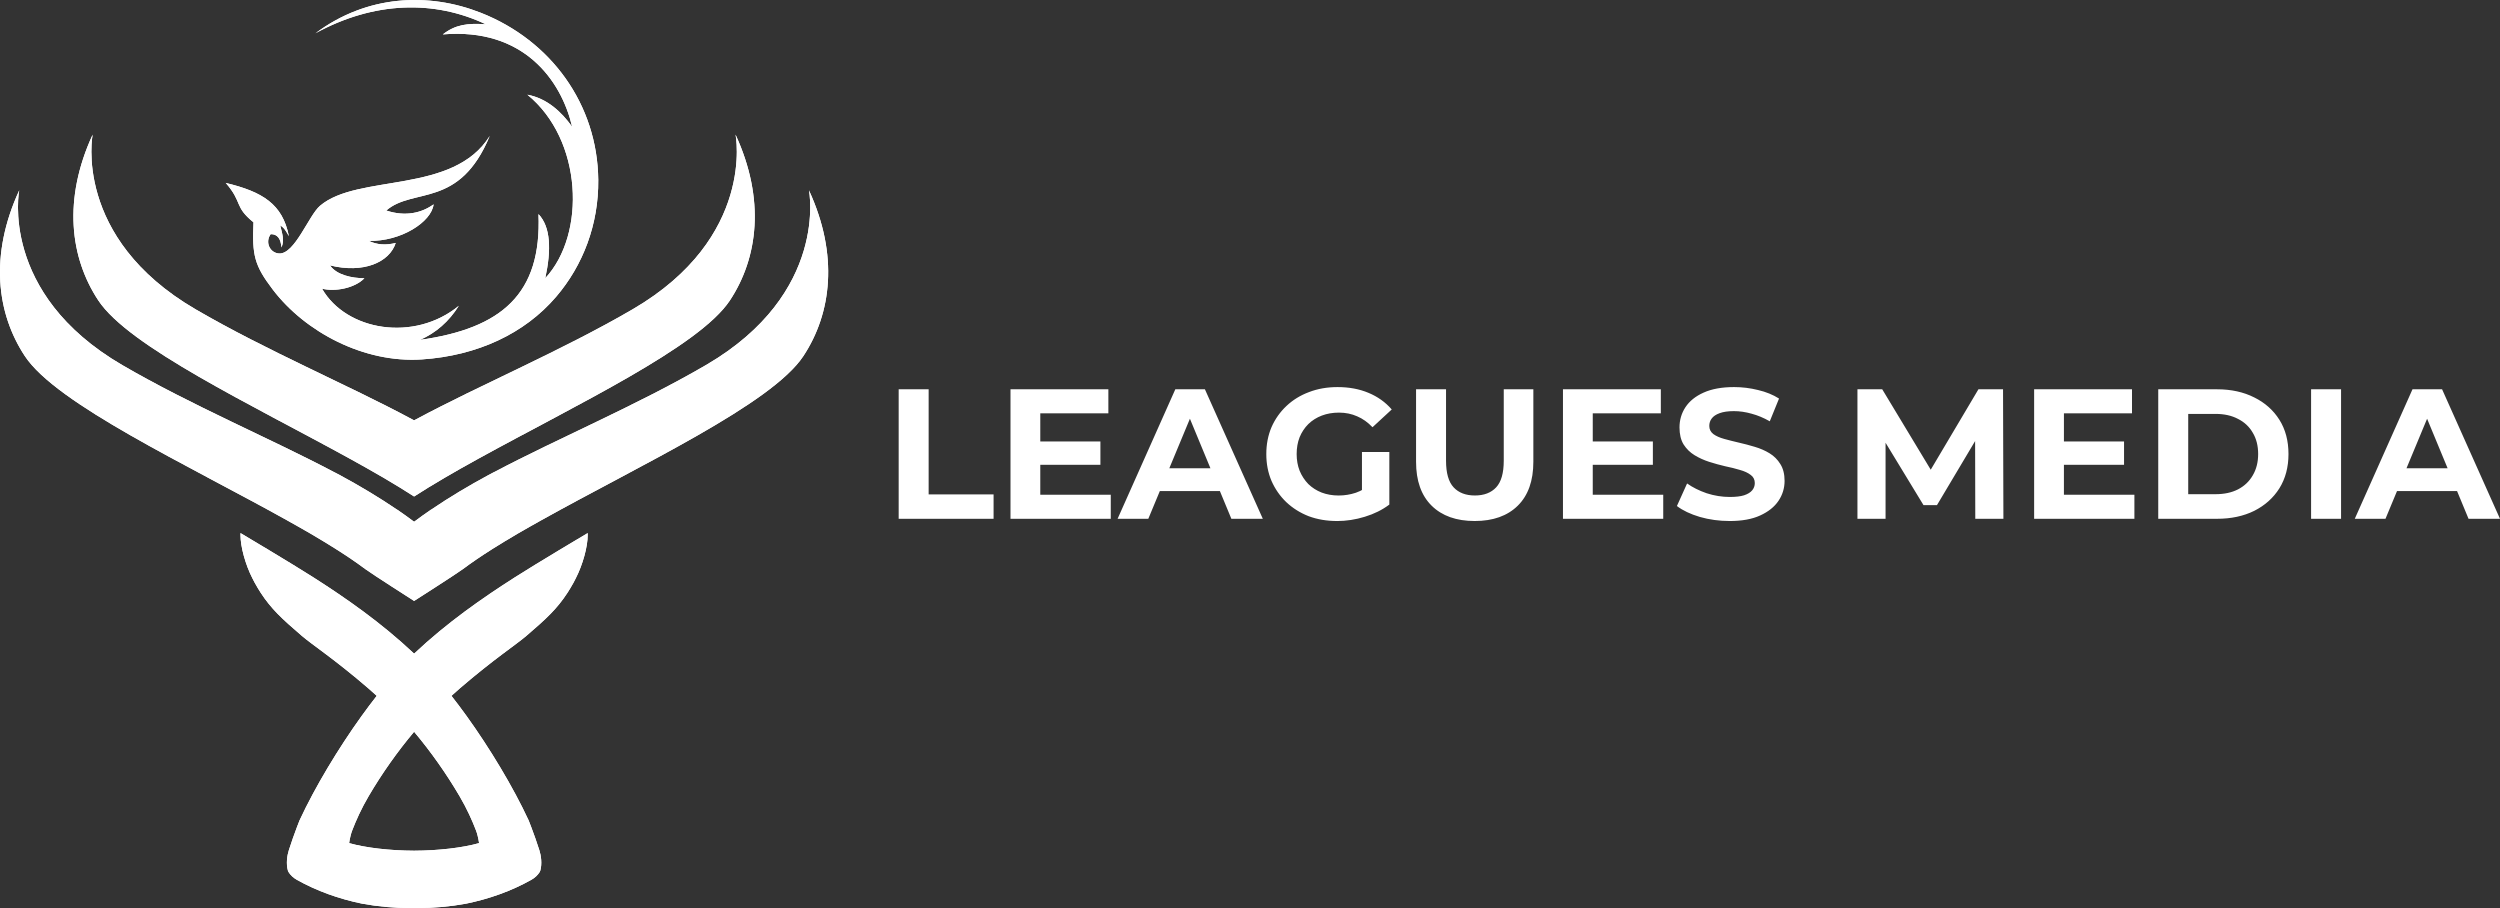
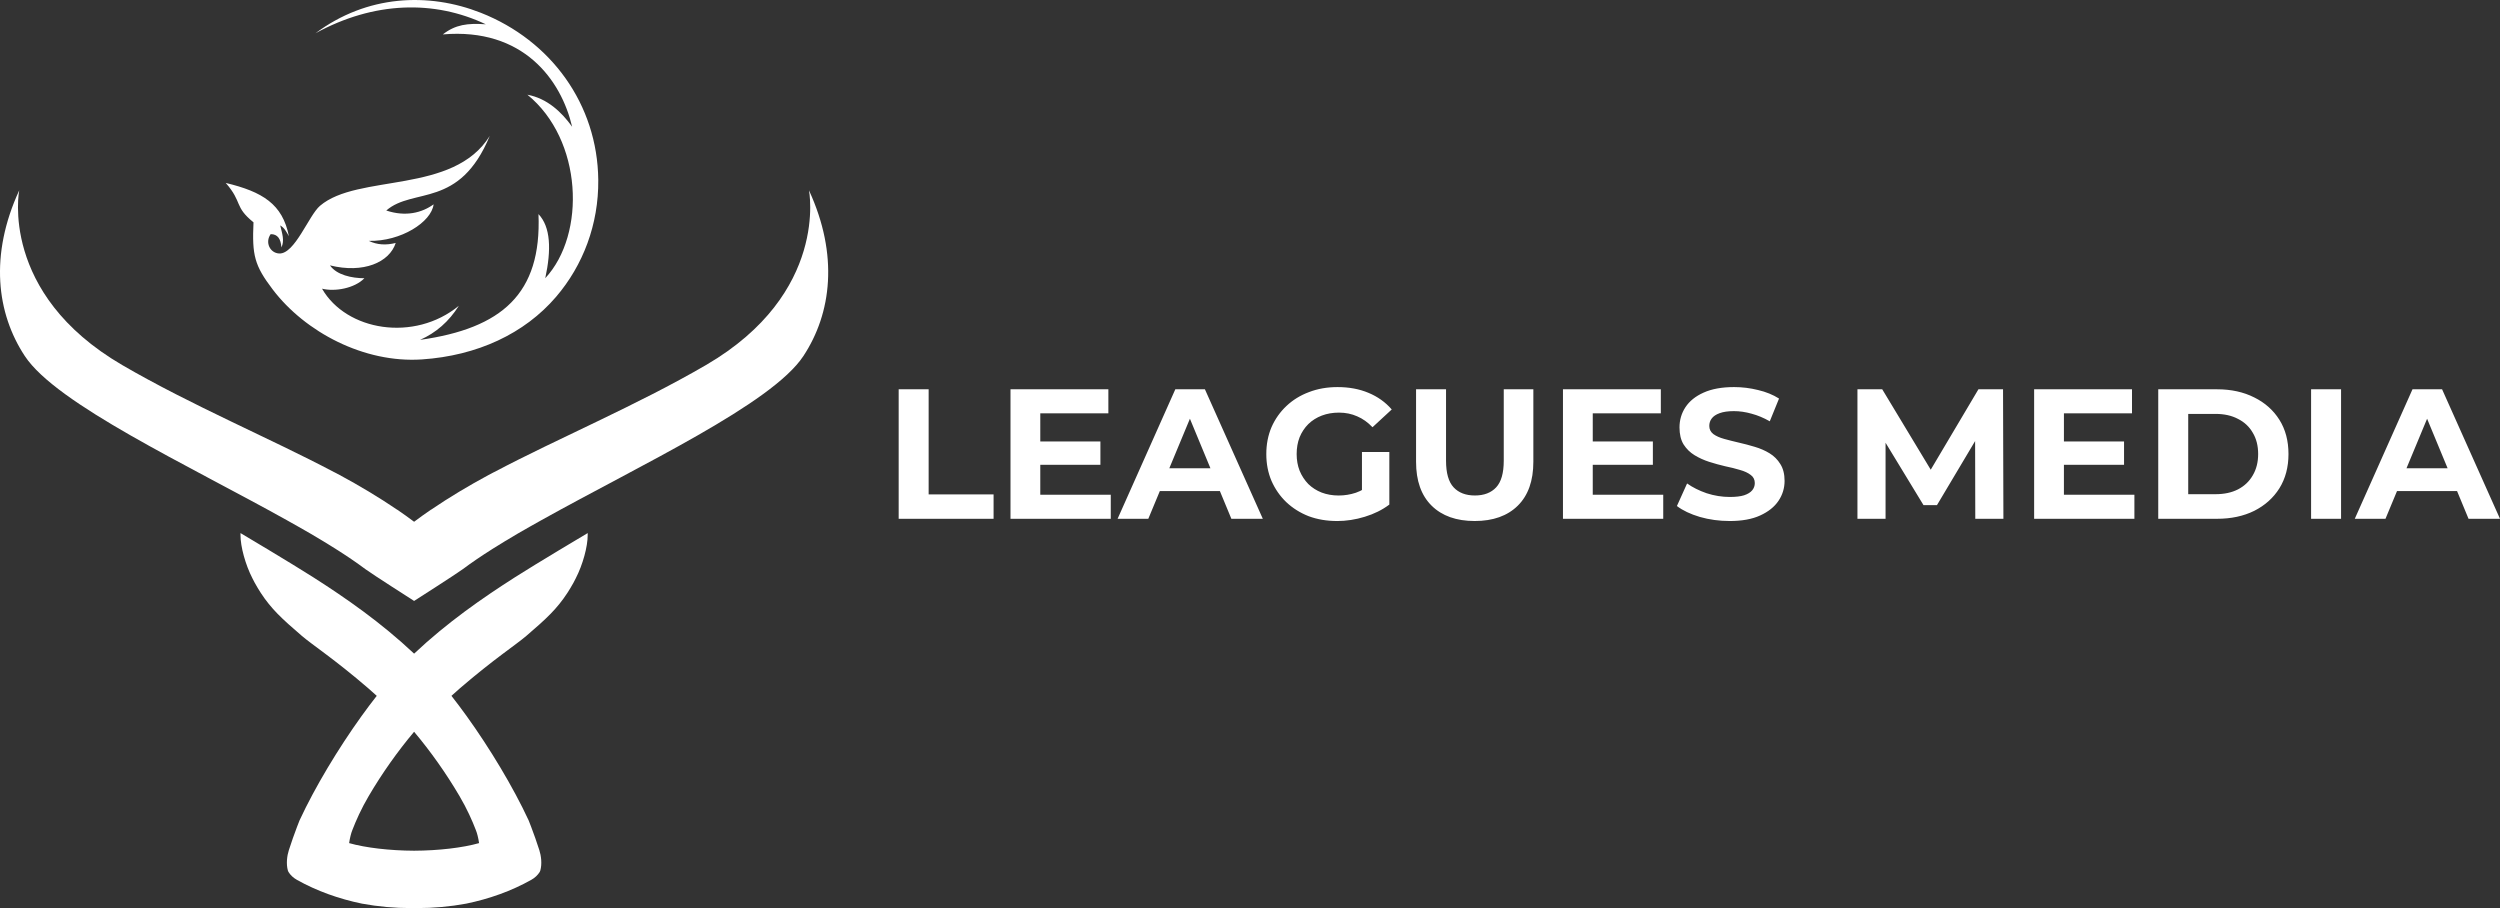
<svg xmlns="http://www.w3.org/2000/svg" xmlns:ns1="http://sodipodi.sourceforge.net/DTD/sodipodi-0.dtd" xmlns:ns2="http://www.inkscape.org/namespaces/inkscape" width="907.625" height="329.68" viewBox="0 0 907.625 329.68" fill="none" id="svg19" ns1:docname="Leagues Media Logo White Horizontal.svg" ns2:version="1.3.2 (091e20e, 2023-11-25)">
  <rect x="0" y="0" width="907.625" height="329.68" fill="#333333" stroke="none" />
  <g clip-path="url(#clip0_70_3)" id="g9" style="opacity:1;fill:#ffffff" transform="translate(-7.192,-7.589)">
    <mask id="mask0_70_3" maskUnits="userSpaceOnUse" x="3" y="0" width="309" height="345">
      <path d="M 3,-3.05176e-5 H 311.797 V 344.857 H 3 Z" fill="#ffffff" id="path1" />
    </mask>
    <g mask="url(#mask0_70_3)" id="g2" style="fill:#ffffff">
      <path d="m 173.997,296.575 c 2.734,4.654 4.614,8.894 5.947,12.36 0.227,0.614 0.48,1.28 0.64,2.014 0.24,0.946 0.413,1.853 0.533,2.733 -6,1.707 -14.8,2.72 -23.586,2.76 -8.787,-0.04 -17.587,-1.053 -23.587,-2.76 0.12,-0.88 0.293,-1.787 0.533,-2.733 0.16,-0.734 0.414,-1.4 0.64,-2.014 1.334,-3.466 3.214,-7.706 5.947,-12.36 4.867,-8.28 10.453,-16.16 16.467,-23.32 6.013,7.16 11.6,15.04 16.466,23.32 z m 20.094,-79.373 c -11.707,7.48 -24.52,16.347 -36.56,27.693 -12.04,-11.346 -24.854,-20.213 -36.56,-27.693 -7.76,-4.96 -26.267,-15.973 -26.467,-16.08 v 0.693 c -0.013,4.254 1.8,10.827 4.333,15.734 0.267,0.546 0.533,1.08 0.827,1.6 0.733,1.32 1.467,2.546 2.2,3.68 1.893,2.906 3.84,5.266 6.053,7.546 2.494,2.56 5.334,5.027 8.814,8.027 3.933,3.373 11.773,8.413 24.16,19.067 1.026,0.893 2.066,1.813 3.08,2.746 -1.814,2.307 -3.667,4.774 -5.52,7.347 -8.414,11.707 -16.88,25.733 -22.507,37.867 -0.307,0.746 -0.6,1.52 -0.893,2.293 -1.027,2.667 -2,5.467 -2.987,8.507 -0.653,1.986 -1.04,4.973 -0.36,7.4 0.067,0.213 0.133,0.293 0.213,0.506 0.707,1.147 1.734,2.134 3.094,2.894 7.146,4.013 15.186,6.893 23.613,8.626 5.827,1.08 11.827,1.614 17.84,1.614 h 1.067 1.066 c 6.014,0 12.014,-0.534 17.84,-1.614 8.427,-1.733 16.467,-4.613 23.614,-8.626 1.36,-0.76 2.386,-1.747 3.093,-2.894 0.08,-0.213 0.147,-0.293 0.213,-0.506 0.68,-2.427 0.294,-5.414 -0.36,-7.4 -0.986,-3.04 -1.96,-5.84 -2.986,-8.507 -0.294,-0.773 -0.587,-1.547 -0.894,-2.293 -5.626,-12.134 -14.093,-26.16 -22.506,-37.867 -1.854,-2.573 -3.707,-5.04 -5.52,-7.347 1.013,-0.933 2.053,-1.853 3.08,-2.746 12.386,-10.654 20.226,-15.694 24.16,-19.067 3.48,-3 6.32,-5.467 8.813,-8.027 2.213,-2.28 4.16,-4.64 6.053,-7.546 0.734,-1.134 1.467,-2.36 2.2,-3.68 0.294,-0.52 0.56,-1.054 0.827,-1.6 2.533,-4.907 4.347,-11.48 4.333,-15.734 v -0.693 c -0.2,0.107 -18.706,11.12 -26.466,16.08 z" fill="#000000" id="path2" style="fill:#ffffff" />
    </g>
    <mask id="mask1_70_3" maskUnits="userSpaceOnUse" x="3" y="0" width="309" height="345">
      <path d="M 3,-3.05176e-5 H 311.797 V 344.857 H 3 Z" fill="#ffffff" id="path3" />
    </mask>
    <g mask="url(#mask1_70_3)" id="g4" style="fill:#ffffff">
      <path d="m 300.89,76.695 c 0,0 7.36,37.347 -37.373,63.414 -25.253,14.706 -53.76,26.613 -77.027,38.933 l -0.013,-0.013 c -0.64,0.333 -1.28,0.666 -1.92,1.013 -7.04,3.787 -14.293,8.12 -20.88,12.6 -0.013,0 -0.013,-0.013 -0.027,-0.013 -2.106,1.44 -4.16,2.906 -6.12,4.386 -1.96,-1.48 -4.013,-2.946 -6.12,-4.386 -0.013,0 -0.013,0.013 -0.026,0.013 -6.587,-4.48 -13.84,-8.813 -20.88,-12.6 -0.64,-0.347 -1.28,-0.68 -1.92,-1.013 l -0.014,0.013 C 105.304,166.722 76.797,154.815 51.544,140.109 6.81,114.042 14.17,76.695 14.17,76.695 3.33,100.215 5.984,121.349 16.197,136.842 c 11.453,17.413 59.147,39.52 95.147,59.613 2.893,1.627 5.786,3.24 8.506,4.827 3.24,1.893 6.347,3.787 9.28,5.627 l 0.094,0.066 c 3.92,2.467 7.56,4.96 10.693,7.294 2.387,1.76 17.613,11.493 17.613,11.493 0,0 15.227,-9.733 17.614,-11.493 3.133,-2.334 6.773,-4.827 10.693,-7.294 l 0.093,-0.066 c 2.934,-1.84 6.04,-3.734 9.28,-5.627 2.72,-1.587 5.614,-3.2 8.507,-4.827 36,-20.093 83.693,-42.2 95.147,-59.613 10.213,-15.493 12.866,-36.627 2.026,-60.147 z" fill="#000000" id="path4" style="fill:#ffffff" />
    </g>
    <mask id="mask2_70_3" maskUnits="userSpaceOnUse" x="3" y="0" width="309" height="345">
      <path d="M 3,-3.05176e-5 H 311.797 V 344.857 H 3 Z" fill="#ffffff" id="path5" />
    </mask>
    <g mask="url(#mask2_70_3)" id="g6" style="fill:#ffffff">
-       <path d="m 274.237,56.469 c 0,0 7.36,37.347 -37.373,63.413 -25.973,15.133 -55.093,27.293 -78.707,39.987 -0.213,0.106 -0.413,0.226 -0.626,0.333 -0.214,-0.107 -0.414,-0.227 -0.627,-0.333 C 133.291,147.175 104.171,135.015 78.197,119.882 33.464,93.815 40.824,56.469 40.824,56.469 c -10.84,23.52 -8.187,44.653 2.027,60.146 11.053,16.814 55.92,38 91.4,57.534 4.266,2.346 8.4,4.68 12.32,6.973 3.88,2.267 7.546,4.52 10.96,6.72 3.413,-2.2 7.08,-4.453 10.96,-6.72 3.92,-2.293 8.053,-4.627 12.32,-6.973 35.48,-19.534 80.346,-40.72 91.4,-57.534 10.213,-15.493 12.866,-36.626 2.026,-60.146 z" fill="#000000" id="path6" style="fill:#ffffff" />
-     </g>
+       </g>
    <mask id="mask3_70_3" maskUnits="userSpaceOnUse" x="3" y="0" width="309" height="345">
      <path d="M 3,-3.05176e-5 H 311.797 V 344.857 H 3 Z" fill="#ffffff" id="path7" />
    </mask>
    <g mask="url(#mask3_70_3)" id="g8" style="fill:#ffffff">
      <path d="m 99.225,88.302 c -0.544,11.952 0.325,15.63 6.974,24.378 11.78,15.499 33.2,26.799 54.146,25.396 20.117,-1.348 37.264,-9.344 48.717,-22.708 9.832,-11.473 15.495,-26.365 15.331,-42.478 -0.279,-27.396 -17.115,-50.583 -42.591,-60.644 -19.064,-7.531 -41.424,-6.523 -60.075,7.42 21.227,-11.62 43.118,-12.139 61.839,-3.257 -6.601,-0.469 -11.039,0.099 -15.612,3.671 29.255,-2.505 42.973,16.557 46.953,33.521 -3.833,-5.343 -9.066,-10.297 -16.242,-11.629 20.066,16.324 21.358,50.619 6.484,66.619 2.245,-10.364 1.978,-18.594 -2.46,-23.276 1.184,28.98 -13.314,41.465 -43,45.668 5.769,-2.555 10.485,-6.65 14.082,-12.38 -16.209,13.297 -40.873,9.108 -49.664,-6.21 4.615,1.154 11.759,-0.084 15.382,-3.79 -4.532,-0.012 -10.087,-1.171 -12.499,-4.671 12.129,3.023 21.608,-1.099 23.871,-8.143 -3.494,0.88 -6.768,0.713 -9.774,-0.751 11.662,0.272 22.766,-6.86 23.526,-13.267 -4.174,3.047 -10.135,4.612 -17.183,2.244 9.804,-8.499 26.565,-0.496 37.577,-27.097 -13.249,21.376 -47.866,13.608 -61.653,25.404 -4.056,3.471 -9.139,17.572 -14.808,17.296 -3.332,-0.163 -5.225,-4.056 -3.077,-7.024 2.528,-0.021 3.694,1.756 3.884,4.825 1.23,-2.443 0.261,-5.139 -0.43,-7.999 1.54,0.92 2.127,2.125 3.155,3.925 -2.283,-11.693 -9.601,-16.135 -22.931,-19.344 6.224,7.127 2.944,8.515 10.077,14.3 z" fill="#000000" id="path8" style="fill:#ffffff" />
    </g>
  </g>
  <path d="M 326.263,188.347 V 141.333 H 337.144 v 38.149 h 23.574 v 8.866 z m 50.607,-28.074 h 22.634 v 8.463 h -22.634 z m 0.806,19.343 h 25.589 v 8.731 h -36.403 v -47.015 h 35.53 v 8.731 h -24.716 z m 28.068,8.731 20.955,-47.015 h 10.746 l 21.022,47.015 h -11.418 l -17.194,-41.507 h 4.298 l -17.261,41.507 z m 10.478,-10.075 2.888,-8.261 h 24.179 l 2.955,8.261 z m 69.169,10.881 c -3.716,0 -7.142,-0.582 -10.276,-1.746 -3.09,-1.209 -5.798,-2.91 -8.127,-5.104 -2.284,-2.194 -4.075,-4.769 -5.373,-7.724 -1.254,-2.955 -1.881,-6.201 -1.881,-9.739 0,-3.537 0.627,-6.784 1.881,-9.739 1.298,-2.955 3.112,-5.53 5.44,-7.724 2.328,-2.194 5.06,-3.873 8.194,-5.037 3.134,-1.209 6.582,-1.813 10.343,-1.813 4.164,0 7.903,0.694 11.216,2.082 3.358,1.388 6.179,3.403 8.463,6.045 l -6.985,6.448 c -1.701,-1.791 -3.56,-3.112 -5.575,-3.963 -2.015,-0.896 -4.209,-1.343 -6.582,-1.343 -2.284,0 -4.366,0.358 -6.246,1.075 -1.881,0.716 -3.515,1.746 -4.903,3.09 -1.343,1.343 -2.396,2.933 -3.157,4.769 -0.716,1.836 -1.075,3.873 -1.075,6.112 0,2.194 0.358,4.209 1.075,6.045 0.761,1.836 1.813,3.448 3.157,4.836 1.388,1.343 3,2.373 4.836,3.09 1.881,0.716 3.94,1.075 6.179,1.075 2.149,0 4.231,-0.336 6.246,-1.007 2.06,-0.716 4.052,-1.903 5.978,-3.56 l 6.179,7.858 c -2.552,1.925 -5.53,3.403 -8.933,4.433 -3.358,1.03 -6.716,1.545 -10.075,1.545 z m 9.067,-7.388 V 164.101 h 9.94 v 19.074 z m 40.935,7.388 c -6.672,0 -11.888,-1.858 -15.649,-5.575 -3.761,-3.716 -5.642,-9.022 -5.642,-15.918 v -26.328 h 10.881 V 167.258 c 0,4.478 0.918,7.701 2.754,9.672 1.836,1.97 4.41,2.955 7.724,2.955 3.313,0 5.888,-0.985 7.724,-2.955 1.836,-1.97 2.754,-5.194 2.754,-9.672 v -25.925 h 10.746 v 26.328 c 0,6.895 -1.881,12.201 -5.642,15.918 -3.761,3.716 -8.978,5.575 -15.649,5.575 z m 42.05,-28.88 h 22.634 v 8.463 h -22.634 z m 0.806,19.343 h 25.589 v 8.731 h -36.403 v -47.015 h 35.53 v 8.731 h -24.716 z m 49.696,9.537 c -3.761,0 -7.366,-0.493 -10.813,-1.478 -3.448,-1.03 -6.224,-2.351 -8.328,-3.963 l 3.694,-8.194 c 2.015,1.433 4.388,2.619 7.119,3.56 2.776,0.896 5.575,1.343 8.395,1.343 2.149,0 3.873,-0.201 5.172,-0.604 1.343,-0.448 2.328,-1.052 2.955,-1.813 0.627,-0.761 0.94,-1.634 0.94,-2.619 0,-1.254 -0.493,-2.239 -1.478,-2.955 -0.985,-0.761 -2.284,-1.366 -3.896,-1.813 -1.612,-0.493 -3.403,-0.94 -5.373,-1.343 -1.925,-0.448 -3.873,-0.985 -5.843,-1.612 -1.925,-0.627 -3.694,-1.433 -5.306,-2.418 -1.612,-0.985 -2.933,-2.284 -3.963,-3.895 -0.985,-1.612 -1.478,-3.672 -1.478,-6.179 0,-2.687 0.716,-5.127 2.149,-7.321 1.478,-2.239 3.672,-4.007 6.582,-5.306 2.955,-1.343 6.649,-2.015 11.082,-2.015 2.955,0 5.866,0.358 8.731,1.075 2.866,0.672 5.395,1.701 7.59,3.09 l -3.358,8.261 c -2.194,-1.254 -4.388,-2.172 -6.582,-2.754 -2.194,-0.627 -4.343,-0.94 -6.448,-0.94 -2.104,0 -3.828,0.246 -5.172,0.739 -1.343,0.493 -2.306,1.142 -2.888,1.948 -0.582,0.761 -0.873,1.657 -0.873,2.687 0,1.209 0.493,2.194 1.478,2.955 0.985,0.716 2.284,1.298 3.895,1.746 1.612,0.448 3.381,0.896 5.306,1.343 1.97,0.448 3.918,0.963 5.843,1.545 1.97,0.582 3.761,1.366 5.373,2.351 1.612,0.985 2.91,2.284 3.896,3.895 1.03,1.612 1.545,3.649 1.545,6.112 0,2.642 -0.739,5.06 -2.216,7.254 -1.478,2.194 -3.694,3.963 -6.649,5.306 -2.91,1.343 -6.604,2.015 -11.082,2.015 z m 46.403,-0.806 v -47.015 h 9 l 20.015,33.179 h -4.769 l 19.679,-33.179 h 8.933 l 0.134,47.015 h -10.209 l -0.067,-31.365 h 1.881 l -15.716,26.395 h -4.903 l -16.052,-26.395 h 2.284 v 31.365 z m 74.154,-28.074 h 22.634 v 8.463 h -22.634 z m 0.806,19.343 h 25.589 v 8.731 h -36.403 v -47.015 h 35.53 v 8.731 H 749.308 Z m 34.246,8.731 v -47.015 h 21.358 c 5.104,0 9.604,0.985 13.5,2.955 3.895,1.925 6.94,4.634 9.134,8.127 2.194,3.493 3.291,7.634 3.291,12.425 0,4.746 -1.097,8.888 -3.291,12.425 -2.194,3.493 -5.239,6.224 -9.134,8.194 -3.896,1.925 -8.395,2.888 -13.5,2.888 z m 10.881,-8.933 h 9.94 c 3.134,0 5.843,-0.582 8.127,-1.746 2.328,-1.209 4.119,-2.91 5.373,-5.104 1.298,-2.194 1.948,-4.769 1.948,-7.724 0,-3 -0.649,-5.575 -1.948,-7.724 -1.254,-2.194 -3.045,-3.873 -5.373,-5.037 -2.284,-1.209 -4.992,-1.813 -8.127,-1.813 h -9.94 z m 44.608,8.933 v -47.015 h 10.881 v 47.015 z m 15.86,0 20.955,-47.015 h 10.746 l 21.022,47.015 h -11.418 l -17.194,-41.507 h 4.298 l -17.261,41.507 z m 10.478,-10.075 2.888,-8.261 h 24.179 l 2.955,8.261 z" fill="#000000" id="path9" style="opacity:1;stroke-width:1.866;fill:#ffffff" />
  <g clip-path="url(#clip1_70_3)" id="g18" style="opacity:1;fill:#ffffff" transform="translate(-7.192,-7.589)">
    <mask id="mask4_70_3" maskUnits="userSpaceOnUse" x="3" y="0" width="309" height="345">
      <path d="M 3,-3.05176e-5 H 311.797 V 344.857 H 3 Z" fill="#ffffff" id="path10" />
    </mask>
    <g mask="url(#mask4_70_3)" id="g11" style="fill:#ffffff">
-       <path d="m 173.997,296.575 c 2.734,4.654 4.614,8.894 5.947,12.36 0.227,0.614 0.48,1.28 0.64,2.014 0.24,0.946 0.413,1.853 0.533,2.733 -6,1.707 -14.8,2.72 -23.586,2.76 -8.787,-0.04 -17.587,-1.053 -23.587,-2.76 0.12,-0.88 0.293,-1.787 0.533,-2.733 0.16,-0.734 0.414,-1.4 0.64,-2.014 1.334,-3.466 3.214,-7.706 5.947,-12.36 4.867,-8.28 10.453,-16.16 16.467,-23.32 6.013,7.16 11.6,15.04 16.466,23.32 z m 20.094,-79.373 c -11.707,7.48 -24.52,16.347 -36.56,27.693 -12.04,-11.346 -24.854,-20.213 -36.56,-27.693 -7.76,-4.96 -26.267,-15.973 -26.467,-16.08 v 0.693 c -0.013,4.254 1.8,10.827 4.333,15.734 0.267,0.546 0.533,1.08 0.827,1.6 0.733,1.32 1.467,2.546 2.2,3.68 1.893,2.906 3.84,5.266 6.053,7.546 2.494,2.56 5.334,5.027 8.814,8.027 3.933,3.373 11.773,8.413 24.16,19.067 1.026,0.893 2.066,1.813 3.08,2.746 -1.814,2.307 -3.667,4.774 -5.52,7.347 -8.414,11.707 -16.88,25.733 -22.507,37.867 -0.307,0.746 -0.6,1.52 -0.893,2.293 -1.027,2.667 -2,5.467 -2.987,8.507 -0.653,1.986 -1.04,4.973 -0.36,7.4 0.067,0.213 0.133,0.293 0.213,0.506 0.707,1.147 1.734,2.134 3.094,2.894 7.146,4.013 15.186,6.893 23.613,8.626 5.827,1.08 11.827,1.614 17.84,1.614 h 1.067 1.066 c 6.014,0 12.014,-0.534 17.84,-1.614 8.427,-1.733 16.467,-4.613 23.614,-8.626 1.36,-0.76 2.386,-1.747 3.093,-2.894 0.08,-0.213 0.147,-0.293 0.213,-0.506 0.68,-2.427 0.294,-5.414 -0.36,-7.4 -0.986,-3.04 -1.96,-5.84 -2.986,-8.507 -0.294,-0.773 -0.587,-1.547 -0.894,-2.293 -5.626,-12.134 -14.093,-26.16 -22.506,-37.867 -1.854,-2.573 -3.707,-5.04 -5.52,-7.347 1.013,-0.933 2.053,-1.853 3.08,-2.746 12.386,-10.654 20.226,-15.694 24.16,-19.067 3.48,-3 6.32,-5.467 8.813,-8.027 2.213,-2.28 4.16,-4.64 6.053,-7.546 0.734,-1.134 1.467,-2.36 2.2,-3.68 0.294,-0.52 0.56,-1.054 0.827,-1.6 2.533,-4.907 4.347,-11.48 4.333,-15.734 v -0.693 c -0.2,0.107 -18.706,11.12 -26.466,16.08 z" fill="#000000" id="path11" style="fill:#ffffff" />
-     </g>
+       </g>
    <mask id="mask5_70_3" maskUnits="userSpaceOnUse" x="3" y="0" width="309" height="345">
      <path d="M 3,-3.05176e-5 H 311.797 V 344.857 H 3 Z" fill="#ffffff" id="path12" />
    </mask>
    <g mask="url(#mask5_70_3)" id="g13" style="fill:#ffffff">
      <path d="m 300.89,76.695 c 0,0 7.36,37.347 -37.373,63.414 -25.253,14.706 -53.76,26.613 -77.027,38.933 l -0.013,-0.013 c -0.64,0.333 -1.28,0.666 -1.92,1.013 -7.04,3.787 -14.293,8.12 -20.88,12.6 -0.013,0 -0.013,-0.013 -0.027,-0.013 -2.106,1.44 -4.16,2.906 -6.12,4.386 -1.96,-1.48 -4.013,-2.946 -6.12,-4.386 -0.013,0 -0.013,0.013 -0.026,0.013 -6.587,-4.48 -13.84,-8.813 -20.88,-12.6 -0.64,-0.347 -1.28,-0.68 -1.92,-1.013 l -0.014,0.013 C 105.304,166.722 76.797,154.815 51.544,140.109 6.81,114.042 14.17,76.695 14.17,76.695 3.33,100.215 5.984,121.349 16.197,136.842 c 11.453,17.413 59.147,39.52 95.147,59.613 2.893,1.627 5.786,3.24 8.506,4.827 3.24,1.893 6.347,3.787 9.28,5.627 l 0.094,0.066 c 3.92,2.467 7.56,4.96 10.693,7.294 2.387,1.76 17.613,11.493 17.613,11.493 0,0 15.227,-9.733 17.614,-11.493 3.133,-2.334 6.773,-4.827 10.693,-7.294 l 0.093,-0.066 c 2.934,-1.84 6.04,-3.734 9.28,-5.627 2.72,-1.587 5.614,-3.2 8.507,-4.827 36,-20.093 83.693,-42.2 95.147,-59.613 10.213,-15.493 12.866,-36.627 2.026,-60.147 z" fill="#000000" id="path13" style="fill:#ffffff" />
    </g>
    <mask id="mask6_70_3" maskUnits="userSpaceOnUse" x="3" y="0" width="309" height="345">
-       <path d="M 3,-3.05176e-5 H 311.797 V 344.857 H 3 Z" fill="#ffffff" id="path14" />
-     </mask>
+       </mask>
    <g mask="url(#mask6_70_3)" id="g15" style="fill:#ffffff">
      <path d="m 274.237,56.469 c 0,0 7.36,37.347 -37.373,63.413 -25.973,15.133 -55.093,27.293 -78.707,39.987 -0.213,0.106 -0.413,0.226 -0.626,0.333 -0.214,-0.107 -0.414,-0.227 -0.627,-0.333 C 133.291,147.175 104.171,135.015 78.197,119.882 33.464,93.815 40.824,56.469 40.824,56.469 c -10.84,23.52 -8.187,44.653 2.027,60.146 11.053,16.814 55.92,38 91.4,57.534 4.266,2.346 8.4,4.68 12.32,6.973 3.88,2.267 7.546,4.52 10.96,6.72 3.413,-2.2 7.08,-4.453 10.96,-6.72 3.92,-2.293 8.053,-4.627 12.32,-6.973 35.48,-19.534 80.346,-40.72 91.4,-57.534 10.213,-15.493 12.866,-36.626 2.026,-60.146 z" fill="#000000" id="path15" style="fill:#ffffff" />
    </g>
    <mask id="mask7_70_3" maskUnits="userSpaceOnUse" x="3" y="0" width="309" height="345">
-       <path d="M 3,-3.05176e-5 H 311.797 V 344.857 H 3 Z" fill="#ffffff" id="path16" />
+       <path d="M 3,-3.05176e-5 V 344.857 H 3 Z" fill="#ffffff" id="path16" />
    </mask>
    <g mask="url(#mask7_70_3)" id="g17" style="fill:#ffffff">
      <path d="m 99.225,88.302 c -0.544,11.952 0.325,15.63 6.974,24.378 11.78,15.499 33.2,26.799 54.146,25.396 20.117,-1.348 37.264,-9.344 48.717,-22.708 9.832,-11.473 15.495,-26.365 15.331,-42.478 -0.279,-27.396 -17.115,-50.583 -42.591,-60.644 -19.064,-7.531 -41.424,-6.523 -60.075,7.42 21.227,-11.62 43.118,-12.139 61.839,-3.257 -6.601,-0.469 -11.039,0.099 -15.612,3.671 29.255,-2.505 42.973,16.557 46.953,33.521 -3.833,-5.343 -9.066,-10.297 -16.242,-11.629 20.066,16.324 21.358,50.619 6.484,66.619 2.245,-10.364 1.978,-18.594 -2.46,-23.276 1.184,28.98 -13.314,41.465 -43,45.668 5.769,-2.555 10.485,-6.65 14.082,-12.38 -16.209,13.297 -40.873,9.108 -49.664,-6.21 4.615,1.154 11.759,-0.084 15.382,-3.79 -4.532,-0.012 -10.087,-1.171 -12.499,-4.671 12.129,3.023 21.608,-1.099 23.871,-8.143 -3.494,0.88 -6.768,0.713 -9.774,-0.751 11.662,0.272 22.766,-6.86 23.526,-13.267 -4.174,3.047 -10.135,4.612 -17.183,2.244 9.804,-8.499 26.565,-0.496 37.577,-27.097 -13.249,21.376 -47.866,13.608 -61.653,25.404 -4.056,3.471 -9.139,17.572 -14.808,17.296 -3.332,-0.163 -5.225,-4.056 -3.077,-7.024 2.528,-0.021 3.694,1.756 3.884,4.825 1.23,-2.443 0.261,-5.139 -0.43,-7.999 1.54,0.92 2.127,2.125 3.155,3.925 -2.283,-11.693 -9.601,-16.135 -22.931,-19.344 6.224,7.127 2.944,8.515 10.077,14.3 z" fill="#000000" id="path17" style="fill:#ffffff" />
    </g>
  </g>
  <defs id="defs19">
    <clipPath id="clip0_70_3">
      <rect width="308.797" height="344.857" fill="#ffffff" transform="translate(3)" id="rect18" x="0" y="0" />
    </clipPath>
    <clipPath id="clip1_70_3">
-       <rect width="308.797" height="344.857" fill="#ffffff" transform="translate(3)" id="rect19" x="0" y="0" />
-     </clipPath>
+       </clipPath>
  </defs>
</svg>